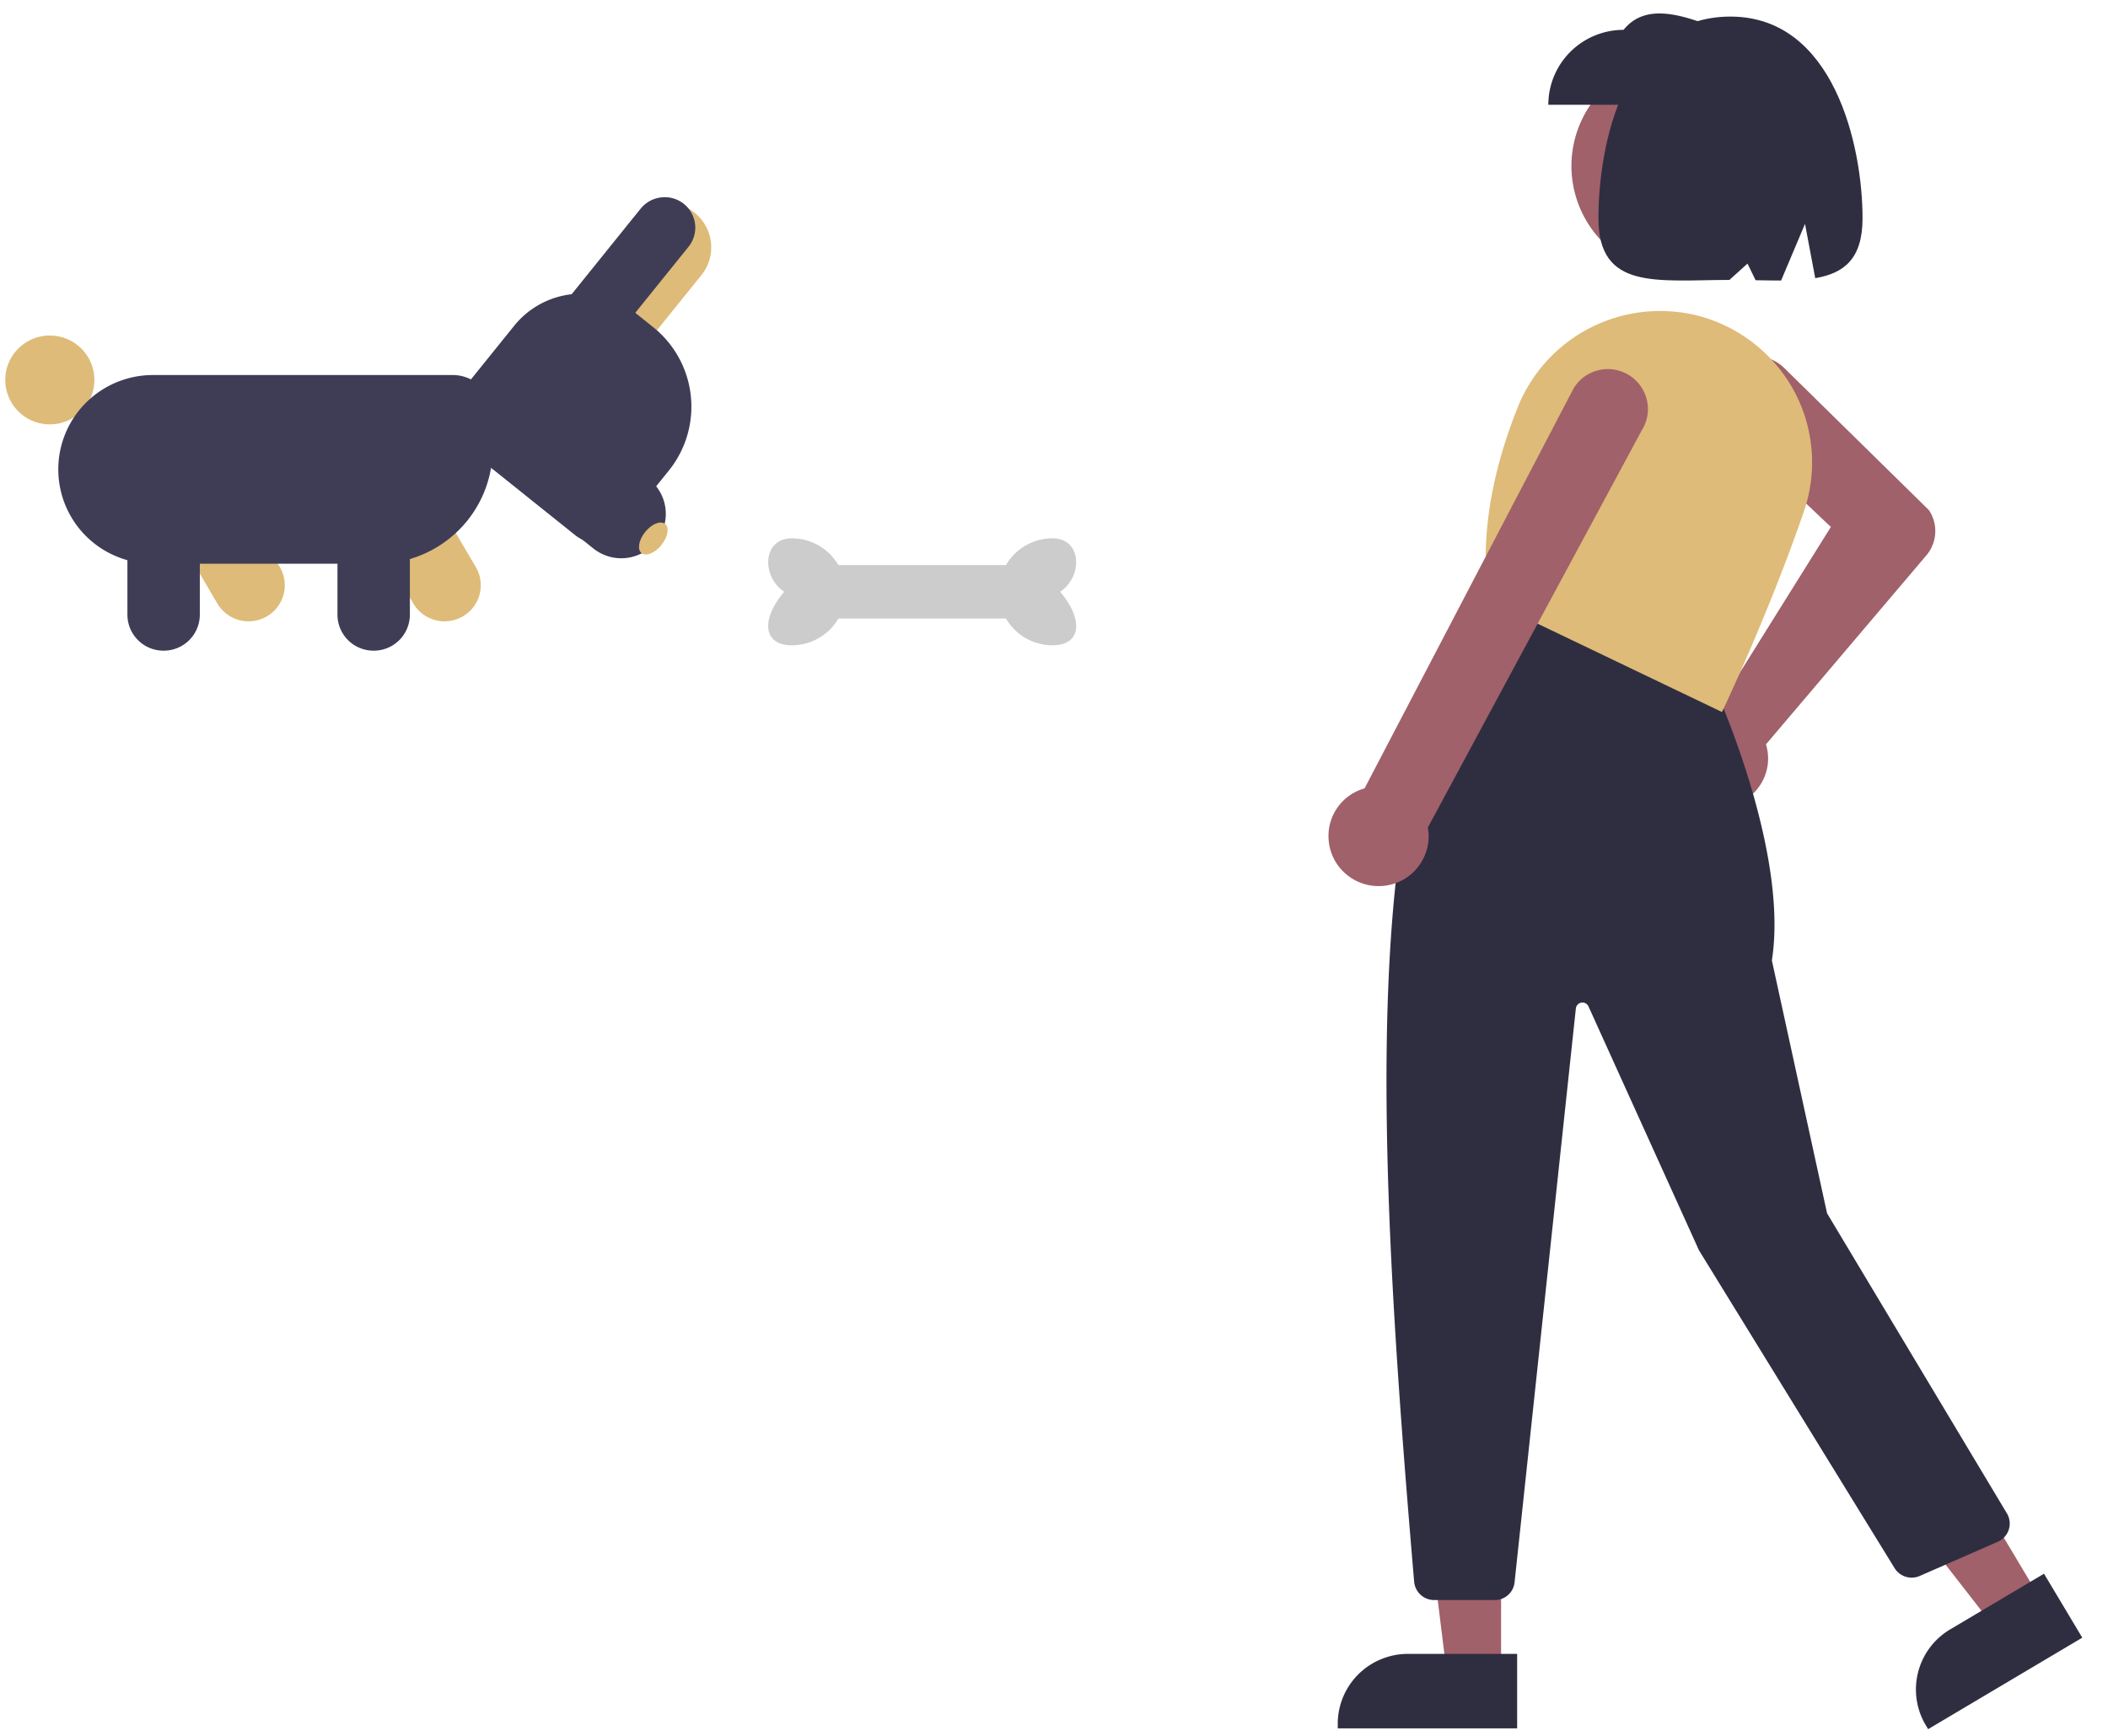
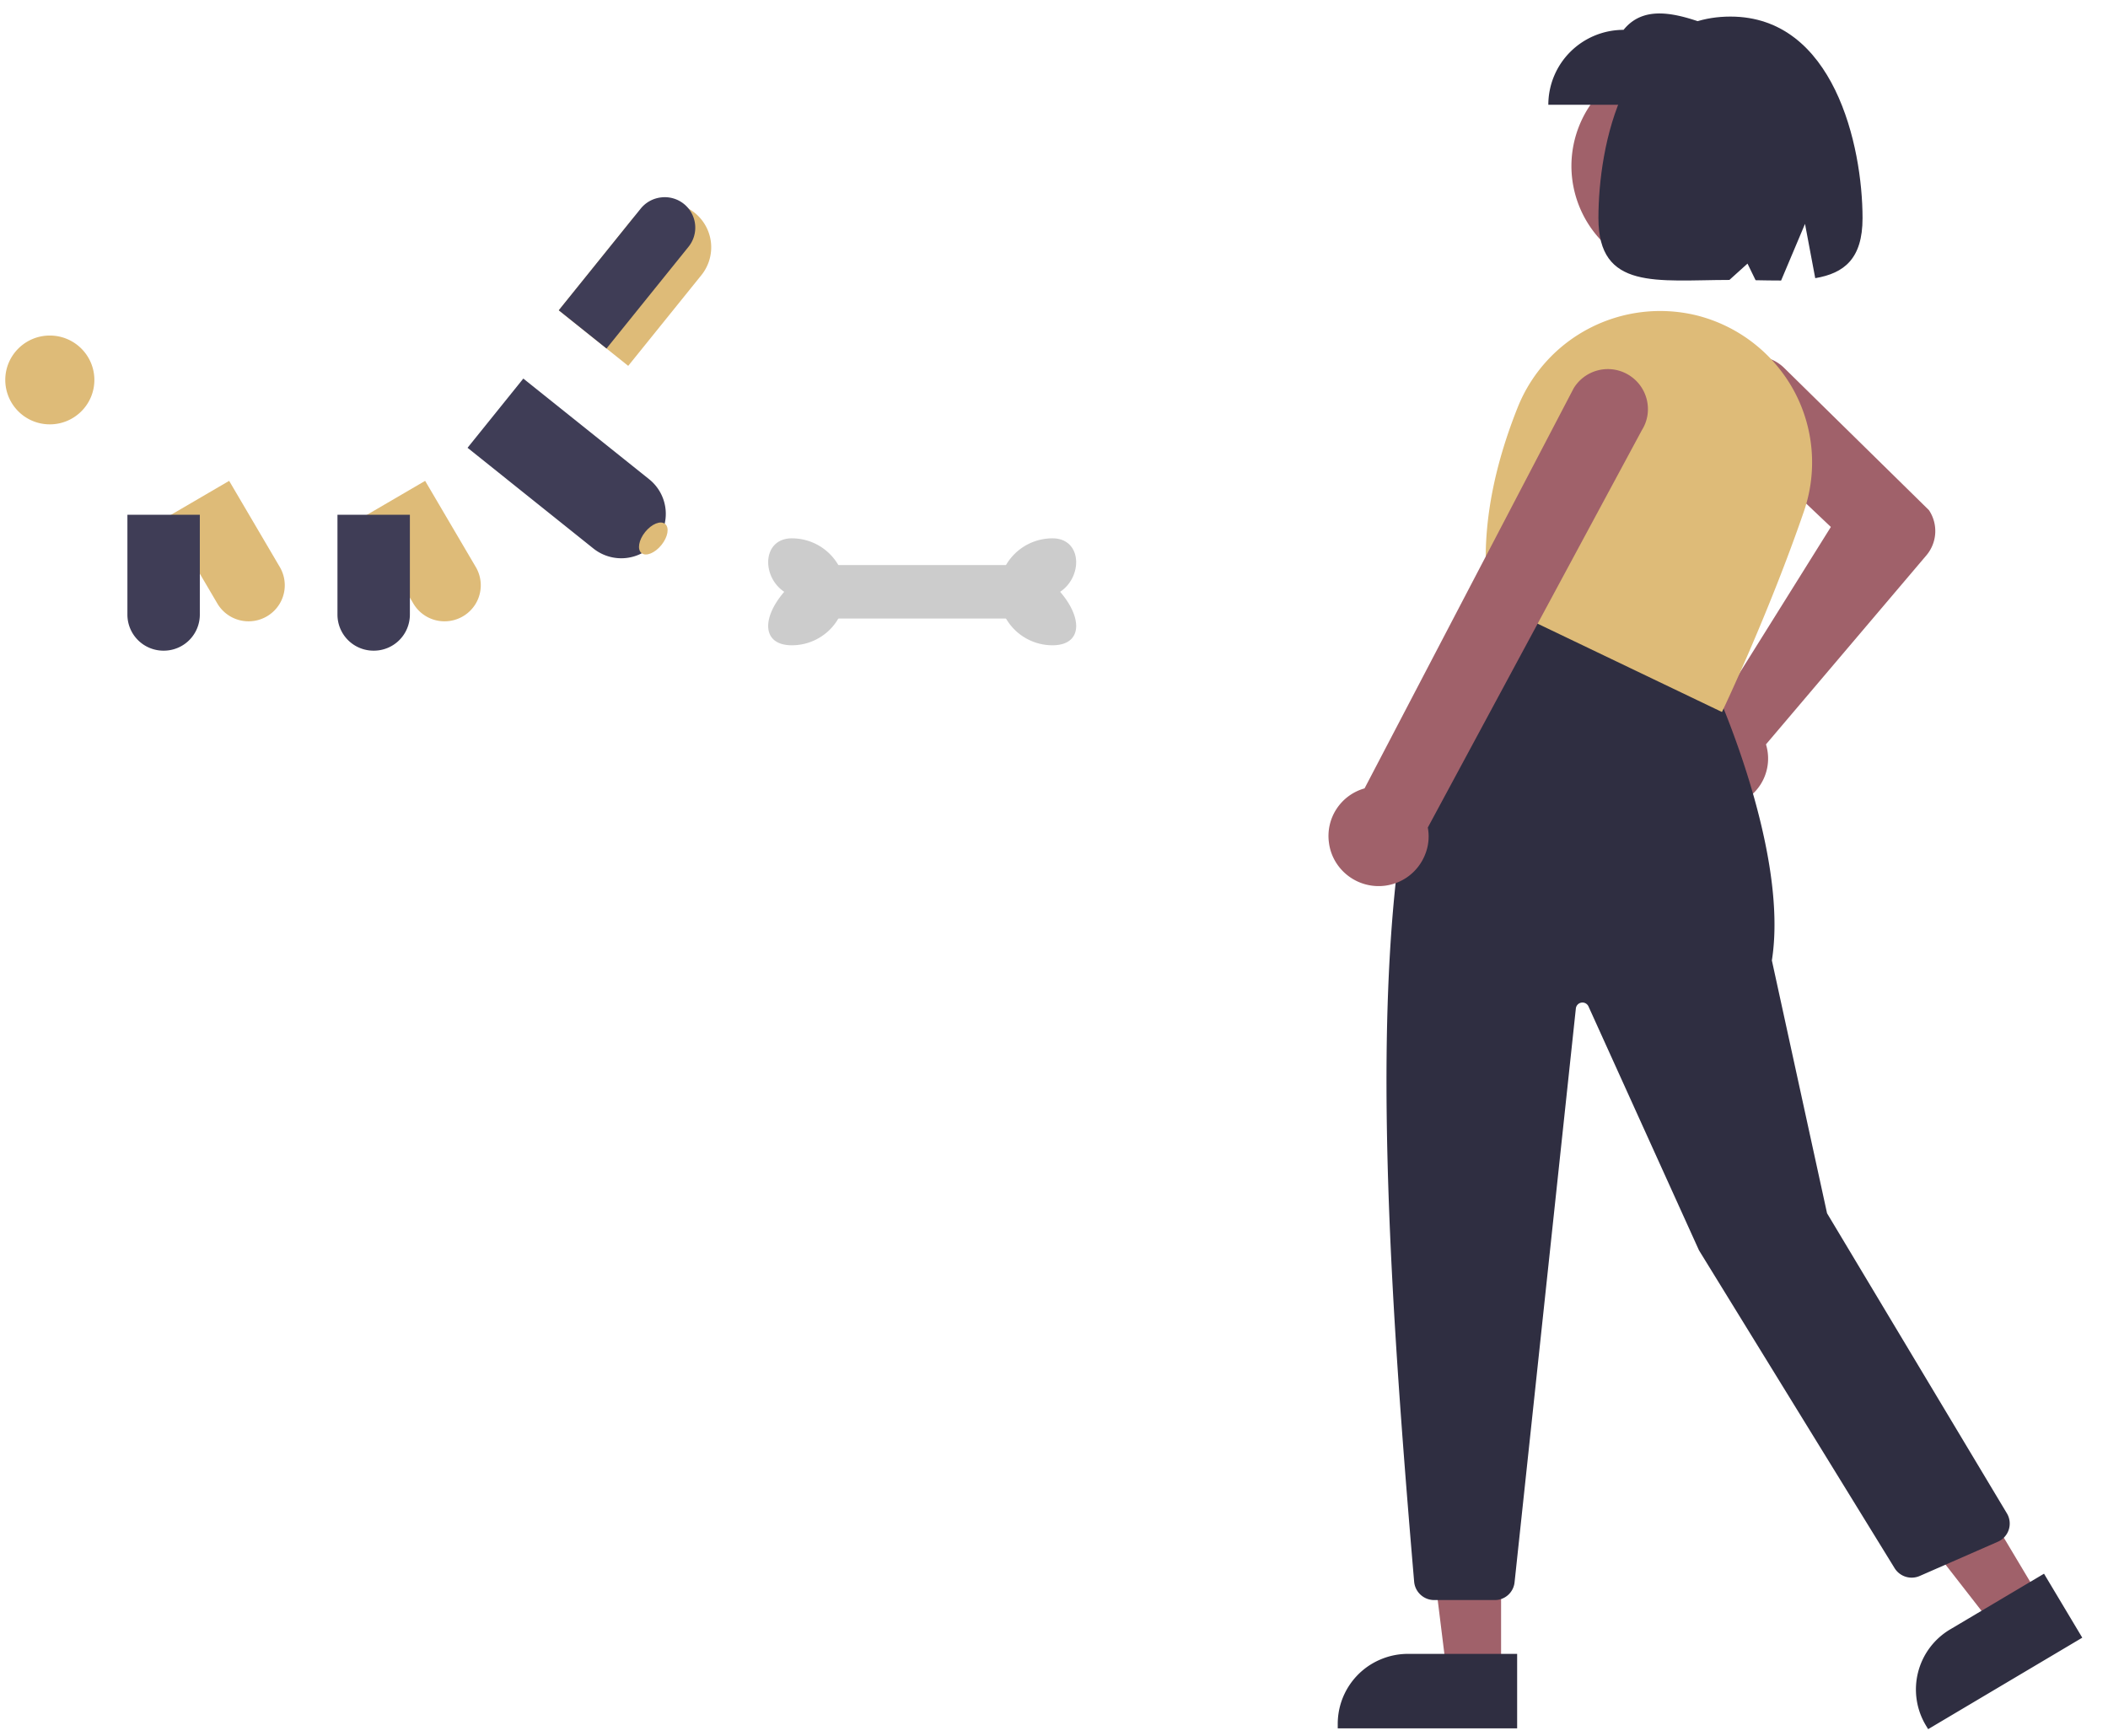
<svg xmlns="http://www.w3.org/2000/svg" width="68" height="56" fill="none" viewBox="0 0 68 56">
  <path fill="#DEBB78" d="M8.02 20.044a1.17 1.17 0 0 0 1.012-.585 1.16 1.16 0 0 0-.006-1.166l-1.634-2.78-2.015 1.176 1.634 2.78a1.167 1.167 0 0 0 1.01.575M1.608 13.69A1.435 1.435 0 0 1 .17 12.258c0-.791.643-1.433 1.437-1.433s1.437.642 1.437 1.433c0 .79-.643 1.432-1.437 1.432m12.736 6.354a1.17 1.17 0 0 0 1.012-.585 1.16 1.16 0 0 0-.007-1.166l-1.634-2.78-2.015 1.176 1.634 2.78a1.166 1.166 0 0 0 1.01.575" />
-   <path fill="#3F3D56" d="M4.935 18.186h7.24a3.727 3.727 0 0 0 2.627-1.086 3.702 3.702 0 0 0 1.09-2.618v-1.096a1.286 1.286 0 0 0-1.29-1.287H4.934a3.06 3.06 0 0 0-2.16.892 3.038 3.038 0 0 0 0 4.304c.573.57 1.35.89 2.16.89" />
  <path fill="#3F3D56" d="M5.278 20.991a1.163 1.163 0 0 0 1.168-1.164v-3.221H4.11v3.222a1.163 1.163 0 0 0 1.168 1.163m6.776 0a1.163 1.163 0 0 0 1.168-1.164v-3.221h-2.336v3.222a1.163 1.163 0 0 0 1.168 1.163" />
  <path fill="#DEBB78" d="m18.025 10.01 2.24 1.793 2.363-2.93a1.429 1.429 0 0 0-.223-2.011 1.44 1.44 0 0 0-2.018.217z" />
-   <path fill="#3F3D56" d="m14.856 14.305 3.706 2.966a1.04 1.04 0 0 0 1.457-.159l1.559-1.934a3.285 3.285 0 0 0-.507-4.623l-.591-.474a2.777 2.777 0 0 0-3.89.424l-1.893 2.348a1.031 1.031 0 0 0 .159 1.452" />
  <path fill="#3F3D56" d="m18.025 10.01 1.54 1.233 2.644-3.28a.983.983 0 0 0-.878-1.595.989.989 0 0 0-.663.362zm-2.943 4.436 4.061 3.25a1.44 1.44 0 0 0 2.018-.221 1.43 1.43 0 0 0-.218-2.012l-4.062-3.25z" />
  <path fill="#DEBB78" d="M20.695 17.844c-.145-.117-.093-.422.117-.682.21-.26.497-.377.642-.26.145.115.093.42-.117.68-.21.26-.497.378-.642.261" />
  <path fill="#CCC" d="M32.22 19.092c0 .457.182.896.507 1.22.324.323.764.505 1.223.505.956 0 .99-.863.248-1.725.741-.493.708-1.725-.248-1.725-.459 0-.899.182-1.223.505a1.722 1.722 0 0 0-.507 1.22m-4.945 0c0 .457-.182.896-.506 1.22a1.734 1.734 0 0 1-1.224.505c-.956 0-.99-.863-.247-1.725-.742-.493-.709-1.725.247-1.725.459 0 .899.182 1.223.505.325.324.507.762.507 1.22" />
  <path fill="#CCC" d="M26.287 18.23h6.922v1.724h-6.923z" />
  <path fill="#A0616A" d="M54.197 8.85a3.5 3.5 0 0 0 3.507-3.495 3.5 3.5 0 0 0-3.507-3.495 3.5 3.5 0 0 0-3.506 3.495 3.5 3.5 0 0 0 3.506 3.495m-.227 16.098a1.561 1.561 0 0 1 .586-1.755 1.574 1.574 0 0 1 .812-.284L59.06 17l-3.374-3.197a1.341 1.341 0 0 1 1.432-2.217c.165.066.315.164.441.289l4.66 4.578.009.011a1.213 1.213 0 0 1-.085 1.45l-5.176 6.1a1.56 1.56 0 0 1-.743 1.826 1.578 1.578 0 0 1-1.685-.107 1.57 1.57 0 0 1-.57-.785m-5.547 29.047h-1.75l-.833-6.729h2.583z" />
  <path fill="#2F2E41" d="M48.94 55.758h-5.787v-.143a2.254 2.254 0 0 1 1.4-2.088c.275-.114.57-.172.868-.172h3.519z" />
  <path fill="#A0616A" d="m65.82 51.583-1.504.893-4.17-5.357 2.22-1.318z" />
  <path fill="#2F2E41" d="m62.198 55.784-.074-.123a2.253 2.253 0 0 1 .789-3.098l3.023-1.794 1.234 2.064zm-16.58-4.752c-1.173-13.76-1.87-26.544 2.416-31.76l.034-.04 7.214 2.876.011.026c.025.053 2.424 5.312 1.864 8.85l1.78 8.157 5.802 9.682a.64.64 0 0 1-.293.915l-2.522 1.105a.648.648 0 0 1-.806-.25l-6.312-10.257-3.564-7.867a.214.214 0 0 0-.408.065l-1.977 18.512a.639.639 0 0 1-.639.573h-1.96a.649.649 0 0 1-.64-.587" />
  <path fill="#DEBB78" d="m48.059 19.382-.035-.016-.005-.038c-.27-1.88.05-3.968.948-6.208a4.935 4.935 0 0 1 2.32-2.538 4.96 4.96 0 0 1 3.42-.413 4.946 4.946 0 0 1 3.15 2.414 4.858 4.858 0 0 1 .338 3.902c-1.133 3.301-2.602 6.39-2.617 6.42l-.03.065z" />
  <path fill="#A0616A" d="M42.868 27.178a1.594 1.594 0 0 1 1.15-1.744l6.745-12.907a1.291 1.291 0 0 1 1.783-.426 1.291 1.291 0 0 1 .596 1.308 1.285 1.285 0 0 1-.18.471l-6.904 12.818a1.548 1.548 0 0 1-.087.87 1.609 1.609 0 0 1-1.524 1.018 1.62 1.62 0 0 1-1.239-.605 1.586 1.586 0 0 1-.34-.804" />
  <path fill="#2F2E41" d="M49.946 3.38h5.568V.963c-1.222-.484-2.418-.896-3.141 0-.644 0-1.261.255-1.716.708a2.415 2.415 0 0 0-.711 1.71" />
  <path fill="#2F2E41" d="M55.822.535c3.33 0 4.26 4.159 4.26 6.505 0 1.308-.593 1.776-1.526 1.934l-.33-1.751-.771 1.827c-.262 0-.537-.004-.823-.01l-.261-.536-.584.527c-2.337.003-4.225.343-4.225-1.991 0-2.346.817-6.505 4.26-6.505" />
</svg>